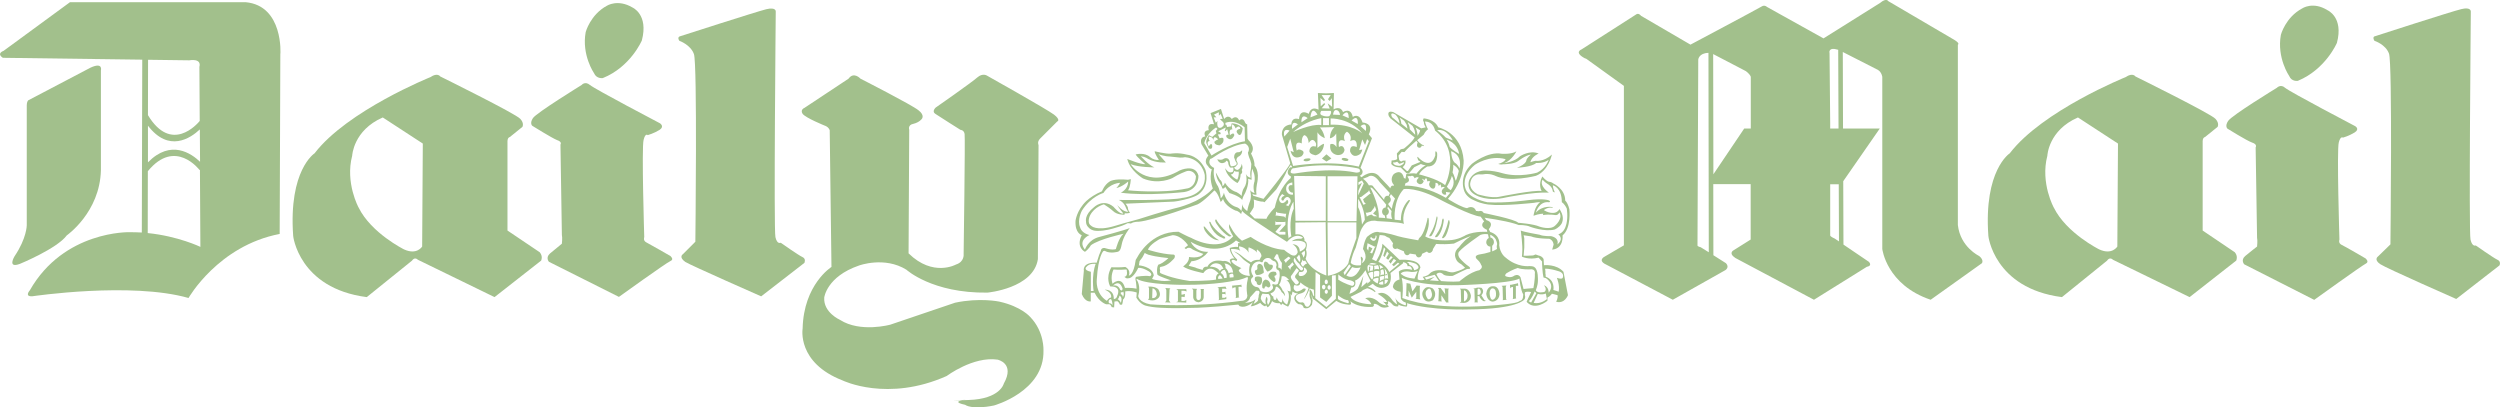
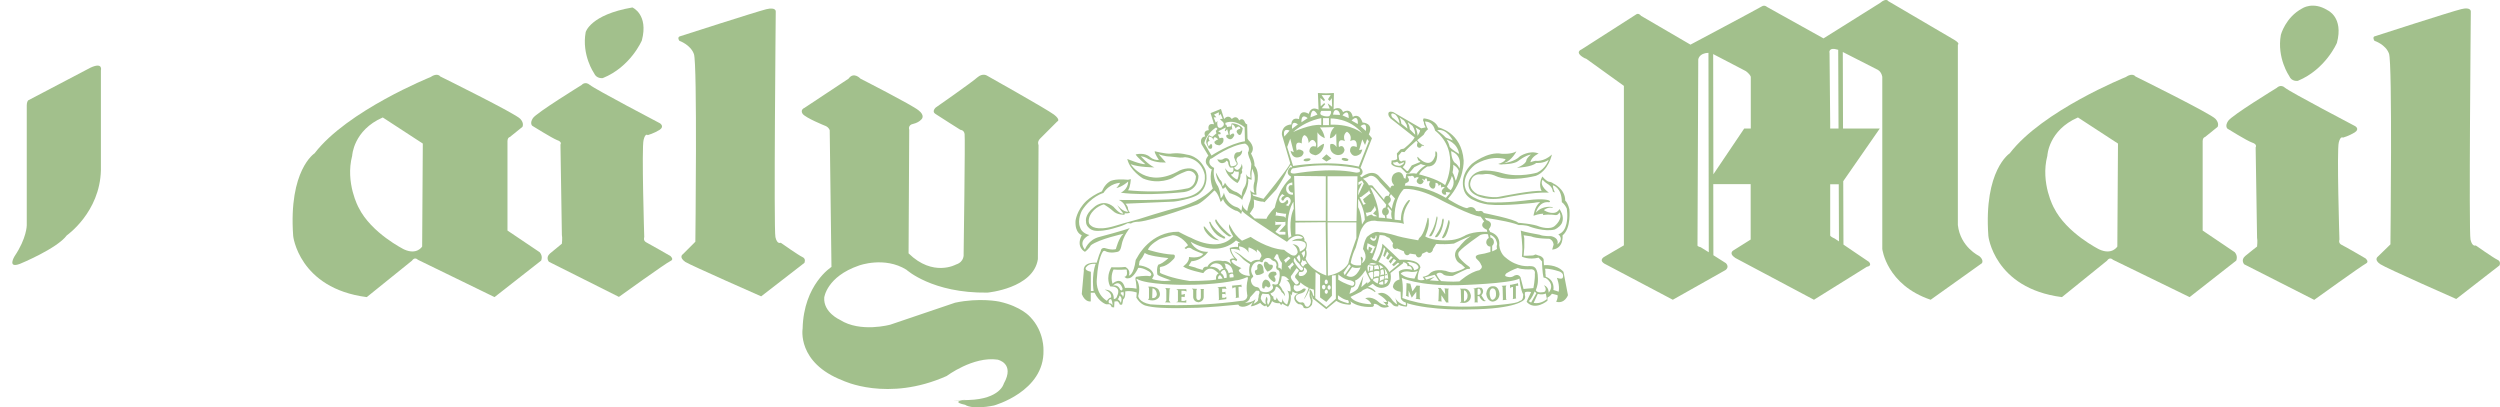
<svg xmlns="http://www.w3.org/2000/svg" version="1.1" id="Layer_1" x="0px" y="0px" viewBox="0 0 2279.4 371.5" style="enable-background:new 0 0 2279.4 371.5;" xml:space="preserve">
  <style type="text/css">
	.st0{fill:#A2C08C;}
	.st1{fill:#668654;}
</style>
  <g>
    <path class="st0" d="M1353.5,273.7l-2.9-4.5c0,0,3.5-3.2,0.3-6.7c0,0-3.2-0.9-5.7,0.3l-1.9,0.3l1,0.6l0.3,11.1l-0.3,0.9h3.2   l-0.3-0.9V270h1.6c0,0,0.6,2.5,3.5,4.4c0,0,1,0.6,2.5,0C1354.5,274.2,1354,273.8,1353.5,273.7z M1349.4,268.2   c-0.6,0.9-2.2,0.6-2.2,0.6l0,0v-5.1c1.3-1.3,2.2,0.3,2.2,0.3C1351,266.7,1349.4,268.2,1349.4,268.2z" />
    <path class="st0" d="M1361.1,261L1361.1,261c0,0-5.1-0.6-6,6.7c0,0,0.3,6.7,5.7,7.3c0,0,5.7,0,6.4-6.4   C1367.2,268.6,1367.2,260.6,1361.1,261z M1361.1,273.3c-1.6,0.3-2.2-1.9-2.2-1.9c-1.9-6,0.6-7.9,0.6-7.9c0.3-0.6,1.6-0.6,1.6-0.6   l0,0c3.2,0.3,2.9,5.1,2.9,5.1C1364.3,272.4,1361.1,273.3,1361.1,273.3z" />
    <polygon class="st0" points="1384.3,260.6 1384,258.1 1383.4,258.4 1377.6,259.7 1376.7,259.7 1377,262.9 1377.9,261.9    1379.5,261.6 1379.5,271.8 1379.2,272.7 1382.4,272.1 1382.1,271.1 1382.1,260.6  " />
    <polygon class="st0" points="1372.9,261.6 1373.5,260.3 1369.1,260.6 1370,261.6 1370.3,273 1370,273.7 1373.8,273.3 1373.2,272.7     " />
    <path class="st0" d="M877.4,365c1.8-0.4,3.6-0.5,3.6-0.5S858.3,365.8,877.4,365z" />
    <path class="st0" d="M961,104.5c-6.3-4.8-61.2-35.6-61.2-35.6s-3.8-2.5-8.6,1.6c-4.8,4.4-38.1,27.6-38.1,27.6s-3.8,3.5-0.3,5.7   c3.2,2.2,22.9,14.6,22.9,14.6s3.2,0,3.8,3.8c0.6,3.5-0.9,109.5-0.9,109.5s0.9,7-7,9.5c0,0-20.9,11.7-43.2-10.2l0.6-112.7   c0,0-1.6-4.4,3.8-5.4c5.4-1.3,7.6-4.4,7.6-4.4s3.2-3.2-2.9-7.9c-5.7-4.8-53-28.9-53-28.9l0,0c0,0-6-6.7-10.8,0l-40.3,26.7   c0,0-4.1,1.6-1.6,5.4c2.9,3.8,20.3,10.8,20.3,10.8s3.2,0.9,4.4,4.1l1.6,124.7c0,0-25.4,15.9-26.3,56.2c0,0-5.4,31.1,36.5,47.3   c0,0,40.9,20,94.9-4.1c0,0,24.1-18.1,46.3-14.9c0,0,16.2,3.2,5.7,21.9c0,0-3.2,14-32.1,14.9c-2.3,0.1-4.2,0.2-5.8,0.2   c-3.5,0.7-7,2.1,2.7,4.2c0,0,5.7,4.8,26.3,0.6c0,0,46-12.7,45.1-50.2c0,0,0.9-17.1-12.1-30.5c0,0-7.9-9.5-28.2-14   c0,0-17.8-3.8-40.3,1c0,0-35.9,12.1-59,20c0,0-27.3,7.6-46-4.4c0,0-15.2-6.7-14.3-20.3c0,0,2.2-19.1,31.7-29.2   c0,0,23.2-8.6,43.2,3.8c0,0,23.5,21.6,73.9,20.9c0,0,41.9-3.8,46-30.5l0.6-104.1c0,0-1.6-2.9,1.6-6l15.6-15.6   C964.1,110.9,967.3,109.3,961,104.5z" />
-     <path class="st0" d="M224,2H63.8L3.2,46.4c0,0-6.7,2.2-0.6,6.3l0,0l127.1,1.7L129.3,212c-3.7-0.2-7.4-0.3-11.3-0.3   c0,0-59.7-1.6-90.8,53c0,0-5.4,6,2.5,5.4c0,0,89.8-13.3,142.2,1.6c0,0,27-47.6,83.1-58.4l0.6-163.7C255.8,49.6,258.6,5.2,224,2z    M135,54.5l37.6,0.5c0,0,11.4-2.2,9.2,6l0.3,49.3c-2.2,2.7-25.9,30-47.2-5.3L135,54.5z M134.9,114.6c19,24.8,38.8,11.4,47.3,3.4   l0.2,29.5c-7.8-7.5-26.6-20.8-47.5,0.5V114.6z M134.7,212.5l0.1-56.4c24.9-30.5,47.1-1.2,47.1-1.1l0.4-0.3l0.4,70.4   C182.8,225.1,162.4,215.3,134.7,212.5z" />
    <path class="st0" d="M60.9,214.6c0,0,30.2-21,31.1-59.4v-91c0,0,2.2-7.9-9.5-2.5l0,0L25.7,91.5c0,0-1.3,1.3-1.3,4.4v109.5   c0,0,0,11.8-11.1,28.2c0,0-7,11.4,4.8,7C18.1,240.6,52,226.7,60.9,214.6z" />
    <path class="st0" d="M731.5,234.3c-3.5-1.6-19.7-13-19.7-13s-3.2,1.9-4.8-5.1s0.3-205.6,0.3-205.6s0.6-4.4-8.6-2.2   c-8.9,2.2-78.7,24.7-78.7,24.7l0,0c0,0-2.9,0.6-0.6,4.1c0,0,10.2,3.5,13.3,12.1c3.2,8.6,1.3,171.1,1.3,171.1l-11.4,11.4   c0,0-4.1,2.5,2.2,7c5.1,3.2,69.2,31.4,69.2,31.4l39.4-30.5C733.4,239.7,735.3,235.9,731.5,234.3z" />
-     <path class="st0" d="M549.6,71.2C575,61,585.2,36.9,585.2,36.9c6.3-23.8-8.6-30.1-8.6-30.1c-13.3-7.9-23.2-1.6-23.2-1.6   C538.2,13.4,534,29.3,534,29.3c-3.8,20.9,7.6,37.4,7.6,37.4C543.9,72.1,549.6,71.2,549.6,71.2z" />
+     <path class="st0" d="M549.6,71.2C575,61,585.2,36.9,585.2,36.9c6.3-23.8-8.6-30.1-8.6-30.1C538.2,13.4,534,29.3,534,29.3c-3.8,20.9,7.6,37.4,7.6,37.4C543.9,72.1,549.6,71.2,549.6,71.2z" />
    <path class="st0" d="M611.2,233.4c0,0-18.7-10.8-21.9-12.4c-3.2-1.6-1.9-4.8-1.9-4.8s-2.5-81.6-0.6-88.6c1.6-6.7,3.8-4.4,3.8-4.4   s5.7-1.6,10.8-4.8c4.8-3.2,0.3-6,0.3-6s-59.3-31.1-63.8-34.9s-7.6,0-7.6,0l0,0c0,0-41.3,25.4-44.4,30.2c-3.2,4.8-0.6,7-0.6,7   s17.8,11.1,22.5,13c5.1,1.6,3.2,4.1,3.2,4.1l1.3,82.5c0.6,2.2,0,7.9,0,7.9s-7,5.7-10.8,8.9c-4.4,3.8-1,7.6-1,7.6l63.8,32   c0,0,43.2-31.1,47-32.7C615,236.5,611.2,233.4,611.2,233.4z" />
    <path class="st0" d="M327,189.3c0,0-0.1-0.1-0.2-0.3C326.9,189,327,189.1,327,189.3z" />
    <path class="st0" d="M462.7,210.2v-80.9c0,0-0.3-3.8,2.2-4.4l11.4-9.2c0,0,1.9-3.2-1.9-7.3c-3.5-4.4-73-38.7-73-38.7   s-2.5-3.8-8.9,0.6c0,0-75.8,30.5-105.7,69.5c0,0-23.8,15.2-19.5,75.2l0,0c-0.2-0.6,4.9,47.9,67.1,55.9l41.3-33.3   c0,0,2.2-3.8,5.4-0.7l69.8,34l42.5-33.3c0,0,1.9-3.8-1.3-7.6L462.7,210.2z M384.9,224.8c0,0-4.8,8-16.5,2.6   c0,0-29.9-14.8-41.4-38.1c0,0.1-12.4-22.6-5.9-47.3c0,0,1-23.2,27.9-34.9l36.5,23.8L384.9,224.8z" />
    <path class="st0" d="M2156.8,235.6c0,0-18.4-10.8-21.9-12.4c-3.2-1.6-1.9-4.8-1.9-4.8s-2.5-81.6-0.6-88.5c1.6-6.3,3.8-4.4,3.8-4.4   s5.7-1.6,10.8-4.8c4.8-3.2,0.3-5.7,0.3-5.7s-59.3-31.1-63.8-34.9c-4.1-3.8-7.6,0-7.6,0l0,0c0,0-41.2,25.1-44.4,30.2   c-3.2,4.8-0.6,7-0.6,7s17.8,11.1,22.5,12.7c5.1,1.6,3.2,4.4,3.2,4.4l1.3,82.5c0.6,2.2,0,7.9,0,7.9s-7,5.4-10.8,8.6   c-4.4,3.8-0.9,7.6-0.9,7.6l63.8,32.4c0,0,43.2-31.1,47-33C2160.6,238.7,2156.8,235.6,2156.8,235.6z" />
    <path class="st0" d="M1804.5,233.4c0,0-17.1-8-19.4-28.2V40.7c0,0,2.2-0.9-2.8-4.1L1721.6,1c0,0-1.6-3.2-7.3,1.6L1662.6,35   l-51.4-28.6c0,0-2.2-2.2-4.8-0.6c-4.1,2.5-65.1,34.9-65.1,34.9l-45.1-26.3c0,0-2.2-3.2-4.8-1l-49.5,31.7c0,0-7,2.5,2.8,7.9l0,0   l1.6,0.6l34.3,24.7v145.4L1463,234c0,0-5.7,2.8-0.3,6.3l62.5,33l47.9-27c0,0,4.1-2.5,0.6-6.3l-11.5-7.3l-0.1-64.8h34.1v50.5   l-15.6,9.8c0,0-5.1,2.5,1.6,7l71.7,38.1l48.3-30.1c0,0,5.1-0.6,1.9-4.4l-23.3-15.8l-0.2-57.8l33.3-48h-33.5l-0.2-69.8l31.2,15.9   c0,0,3.8,1.3,4.8,6.7v157c0,0,3.8,32.7,44.1,46.3L1807,240C1807,240,1809.2,237.2,1804.5,233.4z M1550.6,225.4c0,0-2.9-0.6-2.9-1.6   l0.7-169.5c0,0,0.5-5.9,9.3-6.1l0,0L1558,230L1550.6,225.4z M1596.3,117.2h-6l-28.1,41.7L1562,49.3l29.9,15.6c0,0,3.5,2.5,4.4,5.1   V117.2z M1676,45.4l0.3,71.8h-7.6v-5.1l-0.6-63.8C1668,48.3,1666.6,42.5,1676,45.4z M1672.8,217.5c0,0-3.8-1.6-4.1-2.8V168h7.8   l0.2,52.1L1672.8,217.5z" />
    <path class="st0" d="M1872.6,189.2c0,0-0.1-0.1-0.2-0.3C1872.5,189,1872.6,189.1,1872.6,189.2z" />
    <path class="st0" d="M2008.3,210.2v-80.9c0,0-0.3-3.8,2.2-4.4l11.4-9.2c0,0,1.9-3.2-1.9-7.3c-3.5-4.4-73-38.7-73-38.7   s-2.5-3.8-8.9,0.6c0,0-75.8,30.5-105.7,69.5c0,0-23.8,15.2-19.5,75.2l0,0c-0.2-0.6,4.9,47.9,67.1,55.9l41.2-33.3   c0,0,2.2-3.8,5.4-0.7l69.8,34l42.5-33.3c0,0,1.9-3.8-1.3-7.6L2008.3,210.2z M1930.5,224.8c0,0-4.8,8-16.5,2.6   c0,0-29.9-14.8-41.4-38.1c0.3,0.7-12.5-22.3-5.9-47.3c0,0,0.9-23.2,27.9-34.9l36.5,23.8L1930.5,224.8z" />
    <path class="st0" d="M2277,236.8c-3.5-1.6-19.7-13-19.7-13s-3.2,1.6-4.8-5.4s0.3-207.9,0.3-207.9s0.3-4.4-8.6-2.2   c-9.2,2.2-78.7,24.7-78.7,24.7s-2.9,0.3-0.6,4.2c0,0,10.2,3.2,13.3,11.7c3.2,8.6,1.3,173.9,1.3,173.9l-11.4,11.1c0,0-4.1,2.8,2.2,7   c5.1,3.5,69.2,31.7,69.2,31.7l39.3-30.5C2278.9,242.2,2280.8,238.4,2277,236.8z" />
    <path class="st0" d="M2087.2,69.3c2.2,5.4,7.9,4.4,7.9,4.4c25.4-10.5,35.6-34.6,35.6-34.6c6.3-23.5-8.6-29.8-8.6-29.8   C2108.8,1,2099,7.7,2099,7.7c-15.3,8.2-19.4,24.1-19.4,24.1C2075.8,52.8,2087.2,69.3,2087.2,69.3L2087.2,69.3z" />
    <path class="st0" d="M1116.1,263.2c0,0,1.3,0,2.2,0.3l-0.9-2.2l-7.6,0.6c0,0,1.3,0.3,1.3,1l0.3,10.2l-0.6,0.6l7.3-1v-2.2   c0,0-1,1-1.6,1h-2.2V268h1.9c0,0,0.6,0,1.3,0.6l-0.3-2.8c0,0-0.6,0.3-1,0.6h-1.9v-3.2H1116.1z" />
    <path class="st0" d="M1120.6,215.6c0,0,1.6,0,2.2-0.6c0,0-1.6-1-2.5-1.9c0,0-8.6-7.3-11.4-13c0,0-1.9-0.3-0.3,2.9   C1108.5,202.9,1113.3,211.5,1120.6,215.6z" />
    <path class="st0" d="M1047,261.3l0.6,1.6v9.2l-1,1c1.9,0.8,4,1,6,0.6c0,0,8.3-1.9,3.5-9.9C1056.1,263.8,1053.9,261,1047,261.3z    M1054.6,269.2c0,0-0.6,2.9-4.1,2.6l0.3-8.9c0,0,1.9,0,3.2,2.5C1053.9,265.4,1055.2,267.6,1054.6,269.2z" />
    <path class="st0" d="M1114.5,216.8c0,0,0.6,1,2.5,0.6c0,0,0.6-1.6-1.6-2.2c0,0-9.5-6.4-11.7-12.7l0,0c0,0-2.2-1.6-0.6,1.9   C1103.1,204.5,1106,214,1114.5,216.8z" />
    <path class="st0" d="M1111.7,219.1c0,0-4.1-1.9-7.3-5.7c0,0-1.6-1.3-6-6.7l0,0l-0.9-0.3c0,0-0.3,0.9,0.9,3.5   C1098.4,209.9,1103.4,219.1,1111.7,219.1z" />
-     <path class="st0" d="M1306.2,262.9c-4.8-2.5-7,0-7,0l0,0c-5.4,5.1,0,10.8,0,10.8c3.2,2.8,7.3,0,7.3,0   C1311.3,267,1306.2,262.9,1306.2,262.9z M1304.3,272.1c0,0-1.9,2.2-3.2-0.6c0,0-3.8-5.7,1.6-8.3c0,0,1.6-0.6,2.2,2.2   C1304.9,265.4,1306.9,269.5,1304.3,272.1z" />
    <polygon class="st0" points="1321.1,263.2 1317,262.9 1317.3,263.8 1317.7,268.3 1313.5,262.5 1311,262.5 1311.9,263.8 1311.6,273    1311.3,274.6 1314.5,274.9 1314.2,273.6 1314.2,269.2 1318.6,275.8 1320.8,275.8 1320.5,274.9 1320.5,264.1  " />
    <path class="st0" d="M1335.4,263.2h-4.4l0.9,1l0.3,10.8l-1.3,0.9l3.5,0.3c0,0,6.7,0.3,6.7-6.7   C1341.1,269.5,1340.2,263.2,1335.4,263.2z M1334.8,274.9v-10.2c0,0,2.2,0,3.2,3.8C1338,268.6,1338.9,273.3,1334.8,274.9z" />
    <path class="st0" d="M1117.4,147.7c0,0,0.9-2.9,2.5,0.6c0,0-0.3,1.9,1.6,4.4c0,0,1.4,0.3,3,0c0.1,1.1,0.3,3.1-0.4,3.8   c0,0-3.5,2.9-7-3.2c0,0,0.3,7.3,11.1,13.6c0,0,2.9-2.5,2.9-7.9c0,0,2.5-1.3,1-4.1c0,0,1.6-1.3,0-5.7c0,0,0,3.8-3.5,5.7   c0,0-2.4,0.3-3.4-2.3c1.1-0.3,2-1,2.5-2.1c0,0,1.9-0.3-0.3-4.1c0,0-0.6-1.9,1.6-3.5c2.4-1,3.8-3.5,3.5-6c0,0-1.6,2.2-3.8,1.9   c0,0-3.5-0.3-3.5,4.8c0,0,0.6,1.3,1.3,3.5c0,0,1.9,1.6,0.6,3.2c-1,1-3.4,1.4-4.8,1.3c0,0-1-1.6-1-3.8c0,0-0.6-5.1-5.4-3.2   c0,0-1.6,1.9-6,0.6l0,0C1109.8,145.1,1111.7,151.1,1117.4,147.7z M1125.3,155.9c0,0,1.3,0.9,4.1,0.6c0,0,0.6,3.2-1.3,7.3   c0,0-3.5-1.3-6-4.8C1122.2,159.1,1124.4,159.4,1125.3,155.9z" />
    <path class="st0" d="M1146.3,250.8c2.9,0,5.1-1.6,5.1-1.6c1.6-0.3,0.6-2.9,0.6-2.9c0-6-3.8-5.7-3.8-5.7c-1.9,0.3-1.9,2.2-1.9,2.2   c0.6,3.2-0.6,3.2-0.6,3.2c-2.9,0.6-0.9,3.8-0.9,3.8C1145.6,251.1,1146.3,250.8,1146.3,250.8z" />
    <path class="st0" d="M1094.9,264.1v6.3c0,0,0.3,2.9-1.9,3.2c0,0-1.9,0.3-2.2-2.2V265c0.1-0.6,0.3-1.1,0.6-1.6l-4.8-0.3l0,0   c0.5,0.3,0.9,0.8,1.3,1.3v6.4c0,0,0,4.4,4.8,4.8c0,0,4.4-0.3,4.8-4.5v-6.7c0,0,0-0.6,0.3-0.9h-3.5L1094.9,264.1z" />
    <path class="st0" d="M1156.4,251.4L1156.4,251.4c0.6,3.2,5.1,5.7,5.1,5.7c2.2,0,1.3-3.2,1.3-3.2c-1.3-1.6-0.6-2.5-0.6-2.5   c3.2-0.6,0.9-3.5,0.9-3.5C1157.1,246.4,1156.4,251.4,1156.4,251.4z" />
    <path class="st0" d="M1131.3,259.7l-7.3,0.7h-0.6v0.3l0,0l0,0l0.3,2.5c0.6-1.3,2.9-1.3,2.9-1.3l0.3,9.2l-0.6,0.7l3.8-0.7l-0.6-0.3   l-0.3-9.2c1.9-0.6,2.9,0.3,2.9,0.3l-0.3-2.5L1131.3,259.7z" />
    <path class="st0" d="M1159.9,244.8c0,0,2.2-3.5-1.3-3.5c0,0-1.6,0.3-2.5-1.6l0,0c0,0-3.8-3.5-3.8,1.6c0,0-0.3,2.2,3.2,6.3   C1155.5,247.6,1158,247.3,1159.9,244.8z" />
-     <path class="st0" d="M1150.4,253.3c0,0-1.9-1.9-5.1-1c0,0-1.9,0-1,3.8c0,0,1.6,0.3,1.6,2.2c0,0,0.3,1.9,2.9,1.6   C1148.8,260,1151.7,258.1,1150.4,253.3L1150.4,253.3z" />
    <path class="st0" d="M1079,265.1c0,0,1.6,0,2.9,0.7l-0.3-2.2h-9.2c0,0,1.3,0.6,1.6,1.3v9.8c0,0-0.6,0.6-1.3,0.6c0,0-0.3,0,0,0.3   h1.9l7,0.3v-2.5c0,0-0.9,1-2.2,1h-2.2v-3.8h1.3l1.6,0.3l0.3-2.9l-2.2,0.6h-1v-3.5L1079,265.1L1079,265.1z" />
    <path class="st0" d="M1192,147L1192,147c1.6-0.3,2.9-0.9,2.9-1.9c0-0.6-1.6-0.9-3.2-0.6c-1.9,0-3.2,0.9-3.2,1.6   C1188.5,146.7,1190.1,147.3,1192,147z" />
    <path class="st0" d="M1066.3,265.4c0,0-0.3-1.9,0.9-2.5l-4.8-0.3l0,0c0,0,1,1,1,2.2v9.2c0,0,0,0.6-1.3,1.6l5.1,0.3l-1.3-1.9   L1066.3,265.4z" />
    <path class="st0" d="M1155.8,261.9c0,0,1.3,1,2.5-1.3c0,0,0.3-5.1-4.4-5.7c0,0-4.1,0.9-2.9,7.6c0,0,2.2,1.9,2.2-0.9   C1153.3,261.6,1154.2,260.3,1155.8,261.9z" />
    <polygon class="st0" points="1294.5,261.6 1294.8,260.6 1291.6,260.3 1287.8,265.7 1285.9,258.7 1282.4,258.1 1282.4,259.7    1282.1,268.9 1281.8,269.5 1284.3,270.8 1284.3,264.8 1287.2,271.4 1291.3,266 1291.3,271.4 1290.7,272.4 1295.1,273 1294.5,271.7     " />
    <path class="st0" d="M1314.8,201c-0.3,6.7-6,14-6,14c-1.3,2.2,1.6,1,1.6,1c5.1-4.5,6-15.3,6-15.3   C1315.7,197.2,1314.8,201,1314.8,201L1314.8,201z" />
    <path class="st0" d="M1309.7,198.1L1309.7,198.1c-1.6,9.8-6.3,16.2-6.3,16.2c-1,2.5,1.9,0.6,1.9,0.6c4.1-5.7,5.4-16.2,5.4-16.2   C1310.3,195.9,1309.7,198.1,1309.7,198.1z" />
    <path class="st0" d="M1314.8,216.5c0.6,2.2,3.2-1.3,3.2-1.3c2.9-5.1,3.8-12.1,3.8-12.1c-0.6-5.4-1.6-0.6-1.6-0.6l0,0   C1318.9,209.2,1314.8,216.5,1314.8,216.5z" />
    <path class="st0" d="M1430.9,190.8c-1-4.1-2.5-6.7-3.5-7.6l-0.3-0.3c0-10.8-10.8-15.6-10.8-15.6c-1.9-1.6-4.1-1.6-4.1-1.6   c-2.5-0.6-6-4.8-6-4.8c-4.1,7.6-0.6,13.3-0.6,13.3c-6.4-1.3-38.1,5.1-38.1,5.1c-7.6,1.9-20.3-2.2-20.3-2.2   c-8-4.4-6.7-10.2-6.7-10.2c1.6-9.2,9.2-7.9,9.2-7.9h2.2c6.7-1.3,11.4,1.3,11.4,1.3c13.3,6.3,37.1,0,37.1,0   c11.4-4.4,14.6-19.4,14.6-19.4c-7.6,7-14.9,5.7-14.9,5.7c-1.6,0.3-3.2,0.7-4.8,1.3c1.3-5.4,7.6-7.9,7.6-7.9   c-8.2-3.5-17.1,2.5-17.1,2.5c-4.4,4.8-14.3,6.3-14.3,6.3c7.3-2.9,11.1-10.8,11.1-10.8c-4.8,2.9-13.3,2.2-13.3,2.2   c-13-2.5-27.3,9.2-27.3,9.2c-13,12.1-6.7,25.4-6.7,25.4c1.6,3.8,5.4,6.7,9.5,8.2c6,2.9,12.4,3.5,12.4,3.5   c13.7,1.6,41.6-1.6,41.6-1.6c2.5-0.6,5.4-0.6,5.4-0.6c-5.1,3.8-6,12.4-6,12.4c5.1-1.9,8.9-1.9,8.9-1.9l-0.3,1.3c6-1,11.1,0,11.1,0   c3.2,0.3,3.8-2.5,3.8-2.5c3.8,5.7-3.8,12.1-3.8,12.1c-4.4,4.4-14.3,0.9-14.3,0.9c-5.4-2.5-19.4-3.5-19.4-3.5   c-2.5-3.2-31.4-8.9-31.4-8.9c-1.6-2.9-4.4-1.6-4.4-1.6l-2.6-0.3c-2.5-6-8.2-2.5-8.2-2.5c-4.1-0.6-10.8-4.4-14.6-6.7   c-1.9-0.9-2.8-1.9-2.8-1.9c15.2-16.8,14.3-34.9,14.3-34.9c-1.9-26-23.2-30.2-23.2-30.2c-3.2-7.6-13.3-8.2-13.3-8.2l-0.6,1.6   l0.9,2.2c-0.3,1.6,1.6,4.4,1.6,4.4l-4.1,0.9l-25.7-14.9c-6.3-1.6-3.8,3.8-3.8,3.8l1.3,1.9l22.2,17.5c-2.2,4.4-9.8,10.2-9.8,10.2   l-2.9,0.6l-3.5,3.8l0.3,5.1c-1.6,1.3-5.1,1.3-5.1,1.3l-0.3,3.2c2.2,3.2,8.6,3.2,8.6,3.2l5.1,5.1c1.6,1,2.9-0.3,2.9-0.3l4.4-5.1   l6-2.9c1.6,0.9,4.5,1.3,4.5,1.3c-4.1,1.6-8.6,7.6-8.6,7.6c-3.5-1-9.2,0.3-9.2,0.3l-0.6,3.5l-0.2,0.8l-1.4-0.8   c-2.2-9.2-9.2-3.5-9.2-3.5c-2.3,2.5-2.6,6.3-0.6,9.1l0,0c0.3,0.3,0.5,0.6,0.8,0.9l-0.4,0.7c-0.2-0.1-0.5-0.2-0.7-0.2   c-1.3,0-2.2,1.3-2.2,2.5l-0.3-0.3l-2.6-2.9l-0.9-0.9l-5.7-6c-6.7-8.9-16.8,0-16.8,0l-1.6-1.3c5.4-3.2,0.6-7.3,0.6-7.3l10.5-27   l-2.9-3.5c5.1-10.5-5.7-10.8-5.7-10.8c-3.2-9.5-8.9-5.1-8.9-5.1c-1.9-9.2-8.9-4.4-8.9-4.4c-2.5-6.3-8.6-2.5-8.6-2.5l0.3-14.9   l-7,0.3l-7.6-0.3l0.6,15.2c-7.6-3.8-8.9,3.8-8.9,3.8c-8.9-5.1-8.9,4.8-8.9,4.8c-7.3-2.2-7,4.8-7,4.8c-9.8,0.9-8.6,9.5-8.6,9.5   l7.6,26c-1.9,4.8-24.4,32.4-24.4,32.4l-9.5-2.9l-0.6-1.6c2.2,1.3,3.8,0.6,3.8,0.6c-0.9-3.2,0.3-9.5,0.3-9.5   c2.9-12.4-2.2-16.8-2.2-16.8c0.3-5.1-3.2-11.1-3.2-11.1c4.8-6-2.2-12.1-2.2-12.1l-1-1.6l-0.3-13c-1.3,0-1.9-1.6-1.9-1.6   c-1.9-5.4-5.4-1.9-5.4-1.9c-2.5-5.7-6.7-1.3-6.7-1.3c-3.5-4.8-7,0-7,0l-2.9-9.2l-9.5,3.8l3.2,10.2c-7-1.6-4.8,5.4-4.8,5.4   c-6,0.3-3.2,5.7-3.2,5.7c-5.7,0.6-3.5,7-3.5,7l6.3,10.5c-5.1,5.7-0.3,9.5-0.3,9.5c1.6,2.9,3.5,2.9,3.5,2.9   c-2.9,8.6,0.9,17.5,0.9,17.5c-4.1,4.8-10.2,8.6-15.6,11.4c-7.9,3.8-14.9,5.7-14.9,5.7c-12.4,2.9-36.8,10.8-36.8,10.8   c-8.6,2.2-22.2,6.3-22.2,6.3c-17.1,5.1-21.6-0.3-21.6-0.3c-4.1-2.6-0.9-9.2-0.9-9.2c4.1-8.2,12.7-10.2,12.7-10.2c6,3.8,8.2,6,8.2,6   c3.8,3.8,10.5,3.5,10.5,3.5l0.3-1.3c2.9,0.3,4.8-0.6,4.8-0.6c-1.9-1.9-1.9-4.1-1.9-4.1c0-1.6-2.2-4.1-2.2-4.1l44.1-1.9   c1.6-0.3,2.9-0.3,4.1-0.6c15.2-2.9,18.7-6.3,18.7-6.3c10.5-8.3,6-21.9,6-21.9c-5.7-13.3-16.8-14-16.8-14   c-8.6-2.2-14.9-0.9-14.9-0.9c-4.8,0.3-14.6-2.2-14.6-2.2c-0.3,1.9,3.8,7.9,3.8,7.9c-2.9,0.3-5.7-0.7-7.9-2.5   c-5.1-4.8-13.3-2.5-13.3-2.5c1.3,2.5,8.9,8.9,8.9,8.9c-4.4,0.3-16.5-4.8-16.5-4.8c2.2,10.5,14.3,17.8,14.3,17.8   c14.3,6,26.7-0.3,26.7-0.3c6-3.8,12.1-6,12.1-6c3.5-1.6,7.6-0.1,9.1,3.4c0.2,0.3,0.3,0.7,0.4,1c-0.6,10.8-8.6,11.1-8.6,11.1   c-22.9,4.8-53.3,1.6-53.3,1.6c2.2-2.9,2.5-10.2,2.5-10.2l-2.5,0.6c-13.3-1.3-16.8,1.6-16.8,1.6c-4.8,2.9-7,8.9-7,8.9   c-6,2.5-10.8,5.7-14.3,8.9c-8.9,8.6-9.8,18.1-9.8,18.1c-0.6,11.4,5.7,13,5.7,13c-5.7,11.1,2.9,15.2,2.9,15.2c3.8-2.8,5.4-6,5.4-6   c7.6-5.7,29.8-10.5,29.8-10.5c-4.4,3.5-7,14-7,14c-3.8,1.3-10.2-1-10.2-1c-3.5-0.3-3.5,2.6-3.5,2.6l-1.6,3.8l-2.2,7   c-13.6-0.6-11.7,7.3-11.7,7.3l-1.9,21.3c3.2,7.9,8.2,6.7,8.2,6.7v-7.9h3.5c4.1,8.6,10.5,10.5,10.5,10.5h1.9   c2.2-0.6,3.2,2.6,3.2,2.6l2.2,0.3l0.3-5.4l2.5-0.3c1.6,0.6,2.5,3.2,2.5,3.2h1.9c0.6-1.3,1-4.8,1-4.8c2.5-1.6,1.9-7.3,1.9-7.3   c5.1-1,10.5,1,10.5,1l-0.3,4.7c3.8,6.4,8.6,7.3,8.6,7.3c3.2,0.9,7.9,1.6,13.6,1.9c9.8,0.6,22.2,0.3,33.6,0   c12.4-0.6,24.8-1.6,37.1-2.9c1.3,1.9,1.9,1.6,1.9,1.6c5.4,1.9,11.4-3.8,11.4-3.8l-1.9,3.8c4.1-0.3,8.6-3.2,8.6-3.2   c1.1,1.5,2.7,2.6,4.4,3.2l1-1l1.3,1.9c2.5-1.3,4.1-5.7,4.1-5.7c2.9,2.5,7,1.9,7,1.9l1.3,1.9l0.9-1.6c1.9,1.3,5.4,2.9,5.4,2.9   c3.8-4.8,2.2-11.7,2.2-11.7l1,1.6l0.9-3.8c1.9,1.9,5.1,1.9,5.1,1.9c-6,2.5-2.6,7-2.6,7c0.7,1.3,1.9,2.2,3.2,2.8   c2.1-0.3,4,1.1,4.4,3.2c4.8,2.2,7.6-2.9,7.6-2.9l0.6-3.8c-1-2.2-1-5.7-1-5.7l1,4.1l1.6,1l10.8,8.6l9.2-7.6   c5.1,3.5,12.1,3.5,12.1,3.5c2.5,0,0.6-3.2,0.6-3.2c8.3,6.7,20.6,5.1,20.6,5.1c1.9-1.6,0.6-2.5,0.6-2.5c2.2-1,6,2.2,6,2.2   c3.2,2.2,7.9,0.3,7.9,0.3c-0.3-1.6-1.9-1.9-1.9-1.9c2.2,0,1-3.2,1-3.2c2.2,0.3,4.1,2.8,4.1,2.8c1.9,2.6,5.4,1.9,5.4,1.9l0.3-1.6   c2.2,1.6,7.3,1.9,7.3,1.9c1.3-1.3,0.3-3.2,0.3-3.2c22.9,7,56.8,5.7,56.8,5.7c44.1-0.3,50.2-8.9,50.2-8.9c1.6-1.9,0.6-4.1,0.6-4.1   v-2.5c2.2-1.3,5.7-0.3,5.7-0.3l-3.2,6.7l-0.9,2.2c7.6,8.6,19-1,19-1v-2.9c2.2-0.9,4.1-3.5,4.1-3.5l5.1,1.3c0.6,2.9-1.3,6-1.3,6   c7.9,2.2,10.8-6,10.8-6l-4.1-21.3c-6.4-7.3-17.8-6-17.8-6l-0.3-5.4c-0.6-1.9-2.8-3.2-4.8-3.5l-2.5-0.9l-2.3,0.9   c-3.5,0.3-8.6,0.3-8.6,0.3v-0.3l0.6-7.3v-8.2l-0.6-2.9l6.7,1c5.1,2.2,16.8,2.2,16.8,2.2c3.8,1.6,3.8,5.4,3.8,5.4l-1.3,4.5   c10.8-1,9.5-13,9.5-13C1432.8,208,1430.9,190.8,1430.9,190.8z M1350,197.5l3.2,4.4c0,0-5.4,4.1,2.5,7.6l0.3,1.9   c0,0-10.8-0.9-19.4,2.9c0,0-7.3,4.8-16.5,4.8c0,0-13,0.9-20.6-3.5c0,0,3.8-8.6,3.2-13.3c0,0,0.3-1-0.3-3.5c0,0-1-0.9-1,1.3   c0,0-2.8,13.6-7,16.5c-0.7,0.7-1.1,1.6-1.3,2.5c0,0-14.6-2.5-18.7-3.8c0,0-10.5-3.5-16.8-3.5c0,0-3.8-2.2-11.1,4.1   c0,0-2.2,2.2-3.8,11.1c0,0,6,8.6-1,13c0,0,1-3.2,1-3.8c0,0-0.3-1.9-1.9-2.2c0,0-0.3,1.3,0.3,3.5c0,0,0.3,3.8-0.6,4.4   c0,0-6.7,0.9-8.9-2.2l0,0c0,0,0.3-5.1,4.5-13.9l4.1-14.3c0,0,1.6-5.1,5.4-8.3c3-1.9,6.7-2.5,10.1-1.6c0,0,20.9,0.9,24.4,2.5   c0,0-3.2-8.3,4.8-20c0,0,1.6-2.5-0.6-1.6c0,0-7.3,6.4-7,18.4l-5.7-0.6c0,0-1.6-17.5,8.3-27.9c0,0,12-2.2,34.9,10.5   C1314.8,182.9,1341.5,196.9,1350,197.5z M1358.6,224.8h0.3v4.9c-3.4,1.1-6.9,1.9-10.5,2.4c-5.4,1.3-1.6,4.4-1.6,4.4   c2.9,2.5,3.5,4.8,3.5,4.8c2.5,2.9-1.6,5.1-1.6,5.1c-8.6,1.6-18.1,10.2-18.1,10.2c-6.7,0.6-16.5-0.3-16.5-0.3   c-2.6-1.9-4.5-6.4-4.5-6.4c3.5-3.2,6.7,0.6,6.7,0.6c2.9,1.6,8.3,1,8.3,1c4.8-2.5,11.8-5.7,11.8-5.7c1.3-0.9,3.2-0.6,3.2-0.6   c1.9-0.6-0.3-2.2-0.3-2.2c-3.2-2.2-6.1-4.9-8.6-7.9c-2.5-4.1,0-6,0-6c3.8-4.5,19-14.9,19-14.9l0,0c2.2-0.8,4.6-1,7-0.6l0.7,3.4   c-1.4,0.7-2.3,2.3-2.3,3.9C1355.1,222.9,1356.7,224.8,1358.6,224.8z M1364.9,223.2c-0.6,1.3,0,3.8,0,3.8c-1.4,0.9-2.9,1.6-4.4,2.2   v-5.1c1-0.8,1.6-2.1,1.6-3.4c0-2.1-1.4-4-3.2-4.1l-0.2-2.6c2.1,0.8,3.8,2.3,5,4.1C1365.6,222.2,1364.9,223.2,1364.9,223.2z    M1300.5,254.9l-1.6-1.9l9.2-2.5l3.8,5.7l-8.3-0.6l4.5-3.2L1300.5,254.9z M1298.9,255c-4.1,1.3-6.3-0.3-6.3-0.3   c-0.3-5.4,2.5-10.8,2.5-10.8c-1.3-8.6-19.1-7-19.1-7l-4.4-4.2l-1-1l-10.2-9.5c0,2.9-1.3,7-2.8,10.5c-1.3,2.8-2.9,5.4-2.9,5.4   l-3.8-1.9c0.7-1.1,1.3-2.2,1.6-3.5c3.2-7.6,5.4-18.4,5.4-18.4c1.9,0,3.5,0.3,4.8,0.6c1,0.6,1.6,1,1.6,1c0.7,0.4,1.5,0.7,2.4,1   l3.5,5c-0.3,0.6-0.5,1.2-0.5,1.9c0,1.9,0.9,3.2,2.5,3.2l0,0c0.6,0,1.1-0.2,1.6-0.5l6.3,2.7c0,1.9,1.3,3.5,2.9,3.5   c1,0,1.9-0.6,2.4-1.5l5.4,0.8c0.4,1.6,1.4,2.7,2.7,2.7c1.5,0,2.9-1.3,3.1-3.3l4.5-2.1c0.5,0.8,1.3,1.3,2.2,1.3   c1.6,0,3.2-1.6,3.2-3.5l2.9-4.7c5.4,0.4,10.8,0.3,16.2-0.3c8.6-4.5,15.6-7,15.6-7c-2.6,1.9-5.1,3.5-6.7,5.4   c-1.6,1.6-3.1,3.3-4.4,5.1c-2.3,1.7-3.6,4.4-3.5,7.3c0.2,1.8,0.9,3.5,1.9,5.1c1.6,1.9,3.8,2.9,3.8,2.9l3.5,3.2   c-2.9,2.2-9.2,3.8-9.2,3.8c-3.5,1.3-8.2-0.9-8.2-0.9c-11.1-2.5-14.9,2.5-14.9,2.5c-2.2,2.5-6.4,2.9-6.4,2.9L1298.9,255z    M1289.7,254c0,0-8.2-0.3-11.7-3.8c0,0-2.2-0.3,0.6-1.9c0,0,1.9-1.3,6.7-0.6c0,0,2.8,1,7.3-0.6L1289.7,254L1289.7,254z    M1282.7,239.1c0,0,1-1.3,8,1.3c0,0,6.7,4.1-1.3,6c0,0-0.9-4.4-4.4-4.8C1285,241.6,1285.3,240,1282.7,239.1z M1262.4,254.2   c0.2-1,0.2-2.1,0.1-3.1l2.2-0.3l-0.3-1l-1.6,0.6c0.5-1.9-0.3-4.9-0.5-5.7c1.9,2.1,3.3,5.1,3.4,9.4l0,0   C1265.1,253.9,1264,253.6,1262.4,254.2z M1265.5,255.4c-0.3,1.7-1.4,3.1-3.1,3.7l0.1-4C1263.5,254.9,1264.5,255,1265.5,255.4z    M1256.7,238.8c3.5-5.1,5.1-13.3,5.1-13.3l1.3,1.6l-1.9,6l1.3,1.3l2.2-5.1l1.6,1.9l-2.5,4.1l1.9,1.6l2.5-3.5l1.6,1.3l-3.5,3.5   l1.6,2.2l2.9-4.4l2.2,1.6l-3.8,3.8l1.6,1.3l3.8-3.2l1.3,0.9l-9.2,7.6C1263.4,241,1256.7,238.8,1256.7,238.8z M1253.2,224.8h1   l-1,1.3l-2.2,5.1l-2.2-1.3l0.9-0.3l1.6-3.2l-3.2-1.6l-0.6,3.8l-1.3-2.2l0.6-4.1v-0.6L1253.2,224.8z M1250.4,216.2   c0,0,0.6,1.3,1.9,1.3c0,0,1.9,1,1.9-2.8l0.9,0.3c0,0,0.3,1.3-0.6,3.2c0,0-1.9,3.5-5.1-0.6C1249.4,217.5,1248.8,216.5,1250.4,216.2z    M1252.8,242.4l3.6-0.7c0.7,1.2,1,2.6,0.9,3.9c-0.6-0.2-2.1-0.7-4.5,0.2C1253.3,244.7,1253.1,243.6,1252.8,242.4z M1252.7,241.3   l-4.7-0.3c0.8-0.7,1.9-1.2,3-1.2c1.5,0.1,3.1,0.4,4.5,0.9L1252.7,241.3z M1247.4,241.7l4.6,0.6c0.1,1.5-0.1,3.1-0.5,4.5   c-0.9-0.1-1.8,0-2.7,0.3c0.3-1.1,0.8-3.1,0.3-4.2l-0.9,0.7c0,0,0.6,1.1-0.5,4c-0.1,0.1-0.3,0.1-0.4,0.2c-0.2-0.7-0.3-1.5-0.4-2.3   C1246.9,245.4,1246.4,243.3,1247.4,241.7z M1252,247.9c0.2,1.6,0.5,5.9-1,7c-1.4-1.4-2.6-3.3-3.4-5.7   C1248.9,248.2,1250.5,247.7,1252,247.9z M1252.3,254.2c0.8-0.2,2.7-0.9,4.5-0.9c0.2,1.8-0.1,3.5-0.7,5.2c-1.3-0.6-2.8-1.5-4.3-2.9   C1251.9,255.3,1252.1,254.8,1252.3,254.2z M1252.6,252.9c0.3-1.3,0.4-3.1,0.1-5.3c1.5-0.7,3.2-0.8,4.8-0.3c0.3,1.6,0.2,3.2-0.3,4.7   C1255.6,251.8,1254,252.1,1252.6,252.9z M1257.4,241.3c1.5,0.6,2.8,1.5,4,2.6c-1.1,0.2-2.2,0.6-3.1,1.3   C1258.4,243.1,1257.7,241.6,1257.4,241.3z M1257.1,258.9l0.4-1.1c0.9-0.5,2.6-1.4,3.6-1.3l0.2,2.9c-0.8,0.1-1.7,0.2-2.8,0   C1258.6,259.4,1258,259.2,1257.1,258.9L1257.1,258.9z M1261.4,254.9c-0.4,0-1.9,0.1-3.5,1.8c0.4-1.4,0.4-2.9,0.1-4.4l0,0   c1.2-0.4,2.5-0.7,3.9-0.7C1261.9,252.2,1261.9,254.3,1261.4,254.9z M1261.8,250.5c-0.6-0.2-1.7-0.2-3.4,0.6   c0.5-1.4,0.6-2.9,0.2-4.4c0.7-0.7,1.6-1.1,2.6-1.1C1261.8,247.2,1262.1,248.9,1261.8,250.5z M1220.2,250.2c0,0,5.1,4.8,11.1,5.4   c1.2,0.3,2.2,0.8,3.2,1.6c0,0,1.3,2.5-1.6,3.5c0,0-7-1.9-12.7-5.7V250.2z M1225,248.6l5.1-7.6l0,0l1.6,1.6l-5.7,8.3L1225,248.6z    M1227.5,251.1l5.4-7.6c0,0,2.9,1.6,7.6,0.3C1240.5,243.8,1235.8,256.5,1227.5,251.1z M1210.4,201.6v-40.9h27.3l-0.9,40.9H1210.4z    M1262.6,196.5l0.4,2.4l-1.2-0.2l-4.7-0.3c0.3-5.1-1-10.5-2.6-15.2c-2.2-6.7-5.1-12-5.1-12c1-0.9,2.5,1,4.8,3.5   c0.9,1.3,2.2,2.5,3.2,4.1c1.3,1.6,2.9,3.2,4.1,4.8c0.8,1,1.6,2,2.4,3l-0.6,2.7c-0.1,0-0.2,0-0.3,0c-1.6,0-2.9,1.6-2.9,3.8   C1260.2,194.7,1261.2,196.2,1262.6,196.5z M1255.8,197.2h-3.2l-2.2-1.6l-2.6,0.9l-1.6,1l-1-3.8l1,0.3l3.8-0.9l2.9-3.8l0.6-1.6   l1.3,3.8l-2.9,3.2L1255.8,197.2z M1249.7,176.9h-0.9l-6,4.8l0.9,2.5l1.6,1.6l-2.2,0.9l-3.5-7h1.3l6.7-5.1l0.6-1.3L1249.7,176.9z    M1244.4,200.4l-2.6,4.4c0,0-0.6-10.8-3.5-15.9v-7.6l0,0C1238.3,181.3,1244,189.2,1244.4,200.4z M1265,190.1l0.4-1.7l3.4,4   c-1,4.8,0.6,7.3,0.6,7.3l-5.1-0.7l-0.2-2.7c1.3-0.6,2.2-1.8,2.2-3.3C1266.3,191.9,1265.8,190.9,1265,190.1z M1322.7,173.4l-1.9-1.3   l-1.6-1.9c0,0,3.8-6.3,4.5-9.8C1323.7,160.4,1328.1,166.4,1322.7,173.4z M1327.2,164.8c0,0-1.3-5.1-2.8-7.6c0,0,0.9-4.4,0.6-7   c0,0,4.1,2.2,5.1,5.7C1330,155.9,1328.4,163.5,1327.2,164.8z M1330.7,153.7c-1.6-4.1-4.4-5.4-4.4-5.4c-3.2-3.2-3.2-10.5-3.2-10.5   C1334.2,141.9,1330.7,153.7,1330.7,153.7z M1330.4,140.4c0,0-6.4-3.8-8.6-6.4c0,0-0.9-4.1-2.8-6.7   C1318.9,127.3,1328.8,129.9,1330.4,140.4z M1324.6,128l-6.3-2.5c-2.6-2.9-8-6.7-8-6.7C1318.9,116.6,1324.6,128,1324.6,128z    M1294.8,118.8c-0.3,2.5-2.5,5.1-2.5,5.1c0.6-2.5-1.6-7.6-1.6-7.6L1294.8,118.8z M1270.7,108c0,0-2.2-0.9-2.2-3.8   c0,0,0.3-1.9,3.8,0.3c0,0,3.2,2.5,3.8,8.2L1270.7,108z M1277.7,112.8c0,0-0.3-3.2-1.6-5.7l4.1,2.9c0,0,1,1.3,2.2,3.5   c0,0,0.3,0.3,0.9,3.8L1277.7,112.8z M1285.3,117.8c0,0,0.3-2.5-1.6-5.7l0,0v-0.6l4.1,3.2c0,0,2.5,3.2,2.5,8.2L1285.3,117.8z    M1275.8,151.2c0,0-5.7,0-5.7-3.2c0,0,1.6,0.6,3.8-0.6l0,0l1.9,1.9c0,0,2.2-0.3,4.1-1.6v1.3C1279.9,148.9,1278,151.2,1275.8,151.2z    M1301.4,151.8c10.5,0.3,8.9-12.4,8.9-12.4c-2.2-4.4-1.6,2.2-1.6,2.2c-4.5,14.6-15.9,1.6-15.9,1.6c-1.3-1,0,2.2,0,2.2   c0.6,1.6,1.3,1.3,1.3,1.3l1,0.9l-7.9,3.2c-1.3,1.9-3.5,5.1-3.5,5.1h-1l0,0l-3.8-3.5c0,0,3.2-2.5,2.5-5.7c0,0,2.2-0.3-2.2-0.3   l-1.6,0.9c0,0-1.6-0.6-1.9-1.6l-0.6-3.8l2.9-3.5l2.5,0.3c1.9-2.5,6.7-6.8,10.8-10.3l1.3,1.5c-1.6,3.5,0.3,4.4,0.3,4.4   c2.5,1.6,3.5-1.6,3.5-1.6c2.5,1.3,1.6-0.3,1.6-0.3c-2.6-0.6-5.4-3.9-5.9-4.6c3.3-2.8,5.9-4.9,5.9-4.9c1.6-3.5,4.1-5.1,4.1-5.1   c-1.6-1.9-2.9-7-2.9-7c7.9,0,9.2,8.2,9.2,8.2c24.4,19.4,9.2,49.8,9.2,49.8c-7.3-6-23.8-9.8-23.8-9.8   C1296.1,154.7,1301.4,151.8,1301.4,151.8z M1281.5,167c6-1.6,1.6-6,1.6-6c2.2-0.9,2.9-0.3,2.9-0.3c2.8-1.6,3.8,1.9,3.8,1.9   c2.2-1.9,3.8-0.6,3.8-0.6c-4.8,4.4,1,6,1,6c2.9,0,3.5-2.9,3.5-2.9c-1.3-1.3-1.6-2.2-1.6-2.2c0.9,0.4,1.8,0.9,2.5,1.6   c-0.3-1.9,1.6-1.9,1.6-1.9c0.9,1.6,0.6,2.9,0.6,2.9c1-0.9,2.9,0,2.9,0c-2.9,3.2,0.9,6,0.9,6c4.5,2.5,3.8-4.8,3.8-4.8   c3.2,0,2.8,2.9,2.8,2.9l1.9-1.6c0.6,1.9,0.6,3.2,0.6,3.2c1.3-1.6,3.2-0.3,3.2-0.3c-5.1,3.2-1.6,6-1.6,6c1.6,1.3,2.9,0.3,2.9,0.3   l-0.3-2.2l4.1,0.6l-4.1,4.8c-21.6-12.4-37.5-11.1-37.5-11.1l0,0L1281.5,167z M1268.2,177l3.7,4c0,0-2.5,5.1-2.8,9.5l-3.3-4l0.3-1.3   c1.1-0.5,2-1.8,2-3.2c0-1-0.5-2-1.2-2.6L1268.2,177z M1247.2,161.3c0,0,4.5-4.4,10.8,4.8l9.2,9.9l0,0l-1.2,2.7   c-0.3-0.2-0.7-0.2-1.1-0.2c-1.6,0-2.9,1.6-2.9,3.5v0.2l-9.8-11.9c0,0-0.3-1.9-4.1-1.3c0,0-1.9-3.8-5.4-6L1247.2,161.3z    M1241.8,164.5l1.6,2.9l-5.1,10.8l0.3-4.4l3.2-7.3l-3.2,2.2v-2.5L1241.8,164.5z M1239.6,156.9c-2.9,0.9-4.1,0.3-4.1,0.3   c-23.5-4.8-54.9,1-54.9,1c-4.8,0.3-3.8-1.9-3.8-1.9c1-3.5,2.9-2.9,2.9-2.9c30.5-6,57.8,0,57.8,0   C1241.2,154,1239.6,156.9,1239.6,156.9z M1209.4,264.1c0.6,0,1.3,0.9,1.3,1.9s-0.7,1.9-1.3,1.9c-0.9,0-1.6-0.9-1.6-1.9   C1207.9,265.1,1208.5,264.1,1209.4,264.1z M1206.9,263.8c-0.9,0-1.6-0.9-1.6-2.2c0-1,0.6-1.9,1.6-1.9s1.6,1,1.6,1.9   C1208.5,262.9,1207.9,263.8,1206.9,263.8z M1210.4,262.2c0-1.3,0.6-2.2,1.6-2.2c0.6,0,1.3,1,1.3,2.2c0,0.9-0.6,1.9-1.3,1.9   C1211,264.1,1210.4,263.2,1210.4,262.2z M1209.1,259c-0.6,0-1.3-0.6-1.3-1.9c0-1.3,0.6-2.2,1.3-2.2c0.9,0,1.6,0.9,1.6,2.2   C1210.7,258.4,1210,259,1209.1,259z M1208.8,160.7v40.6h-27.6l-1.3-40.9L1208.8,160.7z M1177.4,215.6c-1.1,0.2-2,0.9-2.5,1.9   c-3.5-22.8,4.4-33.6,4.4-33.6l0,0l0,0l0,0l0.3,6.4C1174.5,201,1177.4,215.6,1177.4,215.6z M1172,211.4v2.5h-5.4l-3.8-2.5l5.7-6.7   l-4.8,0.3l-0.9,0.3v-3.5l0,0l0.9,0.6h7.3l1-0.3v2.9l-5.7,6.3L1172,211.4L1172,211.4z M1172,198.8l-1-1.3l-7.3-1l-0.6,0.6l0.3-3.2   V193l1.3,0.9l6.7,1h1.3L1172,198.8z M1172.3,187l1.3-0.9c1.3-1,0.9-2.5,0.9-2.5c-0.6-2.9-2.2,0-2.2,0c-3.8,3.8-5.7-0.3-5.7-0.3   c-1.6-2.9,2.5-6.4,2.5-6.4l2.2,1.6l-1.6,0.6c-2.5,2.2-0.9,3.5-0.9,3.5c1.6,1,1.9-0.9,1.9-0.9c2.5-3.5,4.4-1.6,4.4-1.6   c3.2,2.2,1,5.7,1,5.7l-1,1.3l-0.3,0.9L1172.3,187z M1174.8,171.8c0.9,4.4,4.1,3.8,4.1,3.8v1.9c-4.5,0.6-6-3.5-6-3.5   c-1.6-7.3,5.4-7.6,5.4-7.6v2.5C1174.5,168,1174.8,171.8,1174.8,171.8z M1245.3,119.4l-4.8-4.4   C1240.5,115,1246.9,109.6,1245.3,119.4z M1238,113.1l-5.7-3.2C1238.9,103.2,1238,113.1,1238,113.1z M1229.7,107.7l-5.7-2.5   C1224,105.1,1229.7,97.8,1229.7,107.7z M1242.1,121.6c0,0-9.2-8.6-28.9-7.9V108C1213.3,108,1230.4,107.3,1242.1,121.6z    M1206.3,105.5c-4.4-0.9-1.6-4.4-1.6-4.4l0,0h8.6c1.3,1.9-1.3,4.8-1.3,4.8C1209.1,106.7,1206.3,105.5,1206.3,105.5z M1211.7,107.7   v6.4h-5.4v-6.4H1211.7z M1218.6,100.4c0,0,2.5,0,3.2,4.4l-6.4-0.3C1215.5,104.5,1215.8,99.7,1218.6,100.4z M1205,86.7h8.3l-2.5,3.8   l1.6,1.6l1.9-2.6l0.3,7.9l-4.1-3.2l1.9,4.8l-7.3-0.3l3.2-3.8l-0.9-0.9l-3.2,2.9l-0.3-7.6l3.2,2.9l1-1L1205,86.7z M1201.2,104.5   l-6.4,2.5C1196.1,95,1201.2,104.5,1201.2,104.5z M1192.3,107.7l-5.7,3.8C1186.3,102.3,1192.3,107.7,1192.3,107.7z M1204.7,107.7   v6.3c-9.5-1.3-25.7,6.4-25.7,6.4C1186.3,114,1195.1,109.6,1204.7,107.7z M1183.4,113.4l-5.4,4.1   C1177.4,108.3,1183.4,113.4,1183.4,113.4z M1175.8,119.1l-4.8,5.4C1169.1,115.6,1175.8,119.1,1175.8,119.1z M1173.6,134l2.8-7.6   l3.2,12.4l-2.9-1.3c2.2,9.8,10.2,4.8,10.2,4.8c3.5-3.8,0.3-5.1,0.3-5.1c-4.1-2.2-4.8,0.3-4.8,0.3c-2.8-10.8,4.5-6.7,4.5-6.7   c-0.3-7,2.5-7.6,2.5-7.6c3.8,1.3,3.8,7.3,3.8,7.3c4.1-6.7,6.7,0.3,6.7,0.3c0.3,1-0.3,2.9-0.3,2.9c-5.1-1.9-5.7,3.5-5.7,3.5   c-0.7,3.5,5.7,4.4,5.7,4.4c7.6-2.2,7.6-10.5,7.6-10.5c-2.2,0.3-6,3.8-6,3.8v-14.3c1.9,3.5,6.7,5.4,6.7,5.4c-1-6.3-4.5-9.8-4.5-9.8   l13.3-0.3c-4.5,4.1-4.1,10.2-4.1,10.2c3.8-0.6,5.7-4.4,5.7-4.4l0.3,12.4c-2.9-4.4-5.7-2.5-5.7-2.5c-1.3,9.5,7,9.8,7,9.8   c5.7,0,6-4.8,6-4.8c-1.3-5.7-5.1-2.5-5.1-2.5c-1.6-9.5,5.4-5.4,5.4-5.4c-2.5-6.3,1.9-8.6,1.9-8.6c5.4,3.2,2.9,8.6,2.9,8.6   c7.3-3.8,6,5.4,6,5.4c-7-3.2-6,4.1-6,4.1c3.2,7.6,9.5,1.9,9.5,1.9c1.3-1.9,1.6-3.8,1.6-3.8l-2.9,0.6l2.9-9.8l2.5,5.1l1.9-5.4   l1.6,1.9l-9.2,23.2c-27.9-6.3-59.9-0.6-59.9-0.6l0,0L1173.6,134z M1143.1,188.9c0,0,0.6-4.5,0-7c0,0,5.7,2.2,8.5,1.9l1.3,0.6   c0,0,8.3-9.2,10.8-11.7c0,0,8-12.1,9.2-16.2l2.8-4.4l0.6-1.3c0,0,1,0,1.6,0.6c0,0,0,2.2-1.3,1c-1.6,1.2-2.6,3.1-2.5,5.1   c0,0,0.3,2.5,2.8,3.2v1.6c0,0-10.5,7.9-14.6,27c0,0-6.3,6.4-7.6,10.2l-10.8-0.3l-4.4-4.5C1139.6,194.6,1142.2,190.8,1143.1,188.9z    M1106.6,107h2.5l-2.2-2.5l0,0l4.4-2.2v3.2l1.6-1.6l1.9,4.4l-2.5,0.3l1.6,1.6c3.5,2.5,1.3,4.8,1.3,4.8l-1.6,1.3   c-5.1,1.9-3.5-6-3.5-6l-1.6,1.6L1106.6,107z M1098,130.5c2.2-9.2,10.8-14.3,10.8-14.3l1.3,1.3l-1.6,1.9l0.6,2.2l-3.8,3.2l-3.2-1.6   c-1.4,2.4-2.7,4.8-2.2,7.3l2.2,4.8c4.4,1.9,2.9-3.5,2.9-3.5c-1.3-1.6-2.9,1.9-2.9,1.9c-2.9-5.4,1-5.1,1-5.1   c-1.6-1.5-0.9-4.1-0.9-4.1l0,0c3.8,0.3,4.1,3.2,4.1,3.2c0.3-5.4,4.4-0.6,4.4-0.6c-1.3,0.4-2.5,1.2-3.5,2.2c0,3.2,4.8,3.2,4.8,3.2   c4.1-2.2,3.5-4.8,3.5-4.8c0.6-3.5-3.5-1.6-3.5-1.6l-1.6-3.5l2.5-0.3V121l-2.2-1.3l7-3.5l-1,2.9l0.6,0.6l1.6-1.9l1.3,5.1   c-3.2-0.6-1.9,2.2-1.9,2.2c1.8,1.9,3.2,2.1,4.3,1.7c0.9-0.4,1.6-1.1,2-2c1.9-2.2-0.3-3.2-0.3-3.2c-2.5,0.9-2.9,1.9-2.9,1.9   c-1.3-6.7,2.2-5.4,2.2-5.4c-0.9-3.2,0-4.8,0-4.8c2.5,1.3,2.9,3.8,2.9,3.8c3.8-4.1,4.4,0.3,4.4,0.3c-5.1,1-2.9,3.8-2.9,3.8   c1.2,1.9,2.1,2.2,2.9,1.7c1.6-1.1,2.2-5.9,2.2-5.9c-2.9-4.1-10.2-4.9-10.2-4.4l-0.3,2.6l-3.8,0.6l-0.6-1.9l-0.9-0.3V112   c9.2-3.5,17.5,4.1,17.5,4.1l0.3,12.7c-13.6,1.9-30.5,13-30.5,13L1098,130.5z M1103.5,144.8c0,0,0.3,0.3,2.2-0.9   c0,0,16.2-11.7,29.5-13l0,0c0,0,5.7,2.5,2.6,8.3c0,0,0.3,2.9,2.2,7l0.9,3.3c-0.1,2.2-0.3,5.1-0.9,7.2c0,0-0.3,2.5,0.3,5.4   c-2-0.4-3.6-1.7-4.4-3.5c0,0,2.2,7-1.6,12.7c0,0-1.9,2.2-2.2,7.3c0,0-2.2-2.2-4.8-3.5c0,0-6-1.3-10.5-8.6c0,0-0.3,2.2-2.2,3.2   c0,0,0-4.4-2.2-5.7c0,0-0.9-1.3-3.8-6.7c0,0,0,3.8,2.2,7.6c0,0,2.9,3.8,3.8,7c0,0,1.3,0.6,2.5-1.6c1.1,2,2.4,3.9,3.8,5.7   c0,0,8.9,2.5,11.7,6.3c0,0,0.3-2.5,2.5-6c0,0,3.8-7.6,2.9-13.3c0,0,1.6,0.6,3.2,0.9c0,0-0.7-6.2,0.7-10.2l0.6,2.3   c0,0,2.2,3.8,1.3,9.5c0,0-1.9,4.8,0,10.5c0,0-2.9-0.6-4.1-2.9c0,0,2.2,6-0.6,12c0,0-1.3,3.5-1.9,7.3c0,0-3.8-2.2-4.8-6.3   c0,0,0.3,3.2-0.6,6.3c-1.1-1.9-2.9-3.3-5.1-3.8c0,0-8.2-2.2-10.8-13c0,0-0.6,3.5-2.9,5.1c0,0-0.6-8.9-3.5-12.4   c-2.6-4.6-3.5-10-2.5-15.2C1106.9,153,1100.3,150.5,1103.5,144.8z M999,240.6c-4.1,10.8-1.9,24.7-1.9,24.7h-2.5v-17.5   c-7.3-1.6-4.1-4.4-4.1-4.4C993.3,239.7,999,240.6,999,240.6L999,240.6z M1014.3,278.7c-0.6-2.5-3.2-2.2-3.2-2.2   c-1.3-3.8,1.9-3.8,1.9-3.8C1014.6,275.2,1014.3,278.7,1014.3,278.7z M1015.5,272.7c0.3-9.2-8.2-8.6-8.2-8.6   c7.3,2.9,5.7,7.3,5.7,7.3c-1.9-0.3-3.8,2.9-3.8,2.9c-10.8-6.7-9.2-19.4-9.2-19.4c1.3-21.9,6-26,6-26c1.6-0.6,2.2,0.3,2.2,0.3   c4.8,2.2,11.1,0.3,11.1,0.3c2.5-0.6,3.2-5.7,3.2-5.7c1.6-8.9,7.6-15.9,7.6-15.9c-4.1,1.9-27.3,8-27.3,8   c-10.8,2.5-13.6,11.7-13.6,11.7c-7-8.6,4.1-13.3,4.1-13.3c-4.7-1.2-7.6-3.8-8.5-7l0,0c-2.9-6.7,1.6-15.2,1.6-15.2   c8.2-13,19.7-16.2,19.7-16.2c6-9.2,15.2-9.2,15.2-9.2c-1.3,2.5-3.5,4.8-3.5,4.8c5.7-1.3,10.8-6,10.8-6c0,7.3-6.7,10.2-6.7,10.2   c24.4,3.2,57.8-0.6,57.8-0.6c13.7-2.2,13-14.9,13-14.9c-2.9-11.4-17.1-4.8-17.1-4.8c-30.2,17.5-44.7-5.7-44.7-5.7   c7.3,2.9,21.6,2.9,21.6,2.9c-5.4-2.2-12.4-10.2-12.4-10.2c4.4,0.6,6.7,2.5,6.7,2.5c7.6,4.1,16.2,3.2,16.2,3.2   c-2.5-2.9-6.7-7.6-6.7-7.6c5.1,2.2,10.2,2.2,10.2,2.2c3.2,0.3,5.7,0.6,5.7,0.6c5.4,0.9,8.2,0,8.2,0c16.2,1.6,18.1,16.5,18.1,16.5   c1.6,19-20.3,20.6-20.3,20.6c-8.9,2.6-58.1,1.9-58.1,1.9c5.1,2.2,6.4,7,6.4,7c0.9,2.2,2.2,3.8,2.2,3.8c-5.1,0.3-10.2-6.4-10.2-6.4   c1.6,3.2,5.7,7.9,5.7,7.9c-2.9,1.3-8.9-6-8.9-6c-9.5-7.9-17.8,0.3-17.8,0.3c-8.9,7-7.3,13-7.3,13c-0.1,2,0.7,4,2.2,5.4   c3.2,3.8,8.9,3.2,8.9,3.2c6,0,12.1-1.6,17.1-3.2c3.4-0.9,6.7-2.2,9.8-3.8c1,0,1.9,0.1,2.9,0.3c2.9-1.9,7-1.6,7-1.6   c14-1.3,53.9-15.9,53.9-15.9c5.4-2.5,15.2-12.7,15.2-12.7c3.5,2.2,5.7,10.5,5.7,10.5c1-0.7,1.8-1.7,2.2-2.9   c1.9,7,11.4,10.8,11.4,10.8c2.9,0.3,5.1,3.2,5.1,3.2l0.9-2.9c1.3,1.9,10.8,8.6,20.6,14.9c6.7,4.6,13.5,9,20.3,13.3   c8.6-9.5,14.6-3.8,14.6-3.8c-1.3,1.3-2.9,1-2.9,1c-4.4-0.3-7.3,2.2-7.3,2.2c10.5-1.6,12.4,1.9,12.4,1.9c2.2,5.1-5.1,7.6-5.1,7.6   c0-7-6.7-6.7-6.7-6.7c2.8,1.4,4.6,4.2,4.8,7.3c-2.2,6-7.6,1.3-7.6,1.3c-1.9-1-4.8-3.5-4.8-3.5c-15.5-1-30.5-11.8-30.5-11.8   l-7.9,3.5c-4.3-3.3-7.8-7.5-10.2-12.4c-0.9-1.6-1.6-2.8-1.6-2.8v2.8c1,4.5,3.8,8.3,3.8,8.3c-13.6,15.6-38.1,1.6-38.1,1.6   c-2.9-1-11.8-5.7-11.8-5.7c-25.4-0.3-37.1,22.5-37.1,22.5l-1.9,3.2c-1.9,14.3-6.3,14.3-6.3,14.3c2.2-5.4-3.2-7.9-3.2-7.9   c-3.8,0.6-12.7,0.3-12.7,0.3c-5.7,10.2-1,17.5-1,17.5c11.1-0.3,6.3,8.6,6.3,8.6C1018,272.7,1015.5,272.7,1015.5,272.7z    M1170.7,237.2l4.1-3.2l1.9,1.3l-3.2,2.9c0,0-0.6,0.3-1,1.6L1170.7,237.2z M1174.2,242.9c0,0,0.9-0.6,1.6-0.9l2.6-2.9l1.3,2.2   l-2.6,2.5c0,0-0.6,1-0.6,2.2L1174.2,242.9z M1179.6,238.1L1179.6,238.1c-0.3-2.6,0.9-2.9,0.9-2.9c1.3,3.2,3.8,5.1,3.8,5.1V240   c0.9,2.2,3.8,4.4,3.8,4.4c0.3,2.2-1.9,2.2-1.9,2.2C1182.1,243.2,1179.6,238.1,1179.6,238.1z M1184.4,238.4c0,0-0.1-0.1-0.1-0.2   l-2.1-3.3c1-0.9,2.2-2.8,2.2-2.8c1.9,2.8,0.9,6.7,0.9,6.7c-0.8-0.5-1-0.6-1.1-0.5L1184.4,238.4z M1188.8,243.8c0,0,2.9,1,2.9,3.8   c0,0-1.6,4.4-6,4.1c0,0-2.9,0-1-3.8C1184.7,247.9,1190.1,249.2,1188.8,243.8z M1188.2,243.2c-1.9-1-2.2-3.2-2.2-3.2   c1.6-1.9,1.3-3.5,1.3-3.5c1,1.6,1.6,1.6,1.6,1.6l1-0.6l1.9,2.8C1189.4,240.6,1188.2,243.2,1188.2,243.2z M1188.5,234.9   c-0.4-1.5-1-2.9-1.9-4.1l2.9-2.2C1190.7,231.8,1188.5,234.9,1188.5,234.9z M1161.5,235.6l2.2-3.8l1.6,0.3c0.6,4.4,3.5,7.6,3.5,7.6   l-0.3,6.4c-0.9-2.2-3.2-2.2-3.2-2.2C1166.9,238.1,1161.5,235.6,1161.5,235.6z M1129.5,232.4c2.5,2.2,3.8,3.8,3.8,3.8   c1.4,1.4,5.7,4.2,6.5,4.7c-1.1,3.4-1.2,7.1-0.2,10.6c0,0-7.6,0.3-10.2-4.8c0,0,0.6-1.6,2.5-2.2c0,0-7-2.9-8.9-6c0,0-0.3-0.6,0-0.9   c0,0,0.9-1.9,4.4,0.6l0.6-1.6c0,0-4.8-3.8-5.7-9.5c0,0,5.7-0.6,8.6,1.6c0,0-1.3-1.6-1.3-4.1c0,0,6,0.3,8.9,5.7c0,0-0.6-3.2,0-4.8   c0,0,5.7,1.9,7.6,4.8c0,0-0.6-1.6,0-2.8c0,0,3.8,2.2,4.1,6l-1.9,3.5l0,0c0,0-4.5-0.8-7.7,2.2c-4.1-2.1-9.8-7-9.8-7   c-2.5-1.9-6-3.2-6-3.2L1129.5,232.4z M1112.3,250.8c1.3,0.9,2.5,3.2,2.5,3.2c-1.3,0.3-4.1,0.3-4.1,0.3l0,0   C1110.1,251.7,1112.3,250.8,1112.3,250.8z M1108.8,254.9c-6.3,1.3-24.1,1.3-24.1,1.3c-17.5-2.6-26.3-7-26.3-7   c-1.6-1-0.6-2.2-0.6-2.2l-0.3-1.9c-0.3-2.2,1.6-1.9,1.6-1.9c6.3-1,11.7-7.9,11.7-7.9c1.6-3.8-1.9-3.2-1.9-3.2   c-10.8-0.6-22.2-4.4-22.2-4.4l0,0c1.3-4.8,10.8-9.8,10.8-9.8c4.8-1.9,11.7-3.5,11.7-3.5c8.3,0.3,14,9.2,14,9.2l-3.2,2.5l1.3,1   c2.9-2.9,6,0.3,6,0.3c2.9,1.6,9.8,4.1,9.8,4.1c-3.2,4.7-13,2.8-13,2.8c0.3,5.1-5.4,8.6-5.4,8.6c3.8,3.2,18.4,6.1,18.4,6.1   c5.4-7.6,11.1-2.2,11.1-2.2c1.3,0.9,2.9,2.5,2.9,2.5C1107.9,250.8,1108.8,254.9,1108.8,254.9z M1038.4,241.9l0.6-3.8   c1.6-1.9,3.2-4.1,3.8-5.7c0.4-0.6,0.7-1.2,0.9-1.9c0.6,0.6,2.2,1.3,3.8,1.9h0.3l0,0c6.3,1.9,17.5,2.9,17.5,2.9   c-1,0.9-1.9,1.9-2.9,2.5c-3.5,2.9-6.3,3.5-6.3,3.5c-1.9,3.2-0.9,8.9-0.9,8.9c0.9,1.3,3.8,2.2,6.3,3.2c3.2,1.3,6.3,2.2,6.3,2.2   c-3.9,0.8-7.9,0.8-11.7,0c-3.5-0.3-5.7-1.3-5.7-1.3l1.6-3.2C1050.8,242.9,1038.4,241.9,1038.4,241.9z M1122.5,240.9   c-0.9-0.9-1.9-1.6-2.9-2.2c-2.5-1.3-4.4-0.6-4.4-0.6c-11.4-2.6-14.3,5.1-14.3,5.1c-4.1-0.6-4.4,2.9-4.4,2.9l-5.4-1.6l-1.3-0.6   l-6-1.6l2.5-4.1c5.7-0.3,10.2-3.5,12.7-5.7l0,0c1.6-1.6,2.5-2.9,2.5-2.9c-12.1,0.3-15.9-9.2-15.9-9.2c3.5,2.1,7.2,3.7,11.1,4.8   c19.7,5.7,30.2-6,30.2-6l4.1,2.5h-2.2v3.5c-3.8-0.6-7.6,0.9-7.6,0.9c0.1,2.3,0.9,4.5,2.2,6.4c0.9,1.9,2.2,3.2,2.2,3.2   c-3.2-0.6-4.4,1.3-4.4,1.3L1122.5,240.9z M1115.5,245.1c-2.5,0-3.2,2.2-3.2,2.2c-2.2-4.5-9.2-4.1-9.2-4.1l0,0l0,0l0,0   c4.1-5.7,9.8-1.9,9.8-1.9C1114.2,242.2,1115.5,245.1,1115.5,245.1z M1113,248.9c0,0,0.6-2.6,3.5-2.9c0,0,2.5,2.5,1.9,7.3l-2.2,0.3   C1116.1,253.6,1115.8,250.2,1113,248.9z M1117.4,244.4c0,0,0.3-3.2-1.3-4.1c0,0,7-0.6,8.2,8.2c0,0-2.5-0.3-4.1,0.6   C1120.3,249.2,1119.6,246,1117.4,244.4z M1120.9,250.5c0,0,1.3-1.3,3.2-0.9c0,0,0.9,1.3,0.6,3.2l-3.5,0.3L1120.9,250.5   L1120.9,250.5z M1014.9,260.3c0,0,5.7-6.1,8.6,2.8c0,0,0,3.2-2.2,1C1021.2,264.1,1020,259.4,1014.9,260.3L1014.9,260.3z    M1021.9,276.2c-0.6-2.2-2.9-3.5-2.9-3.5c1.6-0.9,1.6-3.2,1.6-3.2C1024.1,271.1,1021.9,276.2,1021.9,276.2z M1023.8,270.8   c-0.3-2.5-1.9-2.5-1.9-2.5v-1.9c1.6,0.6,2.2-0.6,2.2-0.6C1025.4,268.6,1023.8,270.8,1023.8,270.8z M1025.7,262.5   c-3.2-11.7-11.4-3.8-11.4-3.8c-2.2-7.3,1-13,1-13c4.8,0.6,11.1,0,11.1,0c1.6,0,0.9,1,0.9,1c1.3,5.7-2.2,5.7-2.2,5.7   c2.5,2.2,3.2,1.3,3.2,1.3c5.1,0.6,9.5-9.5,9.5-9.5c4.8-0.3,10.5,3.8,10.5,3.8c3.2,2.9,0,3.8,0,3.8c-4.4-0.9-12.4,0.6-12.4,0.6   c-0.9,0.6-0.6,2.6-0.6,2.6c0.6,1.9,1,8.2,1,8.2C1032,262.2,1025.7,262.5,1025.7,262.5z M1131.7,274.3c-46,6.3-82.8,3.2-82.8,3.2   c-10.8-1.9-11.1-7.6-11.1-7.6c2.5-8.9-0.9-14-0.9-14c-1.3-0.9-0.3-1.6-0.3-1.6c8.9,5.4,41.6,5.4,41.6,5.4   c31.4,0.3,48.6-4.1,48.6-4.1c3.8,0,10.2-2.9,10.2-2.9c1.3-0.3,0.6,2.2,0.6,2.2c-1.9,7.3-0.3,14.6-0.3,14.6   C1137.1,274.6,1131.7,274.3,1131.7,274.3z M1148.2,267.6c0,0-0.3,0.3-0.6,1.9c0,0,0.3,0.3-0.6,3.5c0,0,1.3,1.3-4.1,4.1   c0.8-1.5,1.5-3.1,1.9-4.7c0,0-1.3,3.2-9.8,3.8c0,0,4.4-1.6,4.8-5.1l5.4-6h2.2l0,0C1147.2,265.1,1148.8,265.1,1148.2,267.6z    M1148.5,263.8c-0.6-2.2-3.5-2.2-3.5-2.2c-4.1-1.3-4.4-5.4-4.4-5.4c-0.3-2.2,1.3-3.2,1.3-3.2c1.6-0.9,0-2.5,0-2.5l0,0   c-2.2-4.1-0.6-7-0.6-7c1.9-5.7,7.3-5.1,7.3-5.1c3.2,1.9,2.9-0.6,2.9-0.6c3.2-4.4,7-1.9,7-1.9c1,1.3,2.5,2.2,4.1,2.5   c2.2,2.9,1,4.4,1,4.4c-0.2,1,0.1,2,0.6,2.9c2.9,0.6,2.5,3.8,2.5,3.8c0.6,3.5-1.6,9.2-1.6,9.2c-1.9,1.6-4.1,0.3-4.1,0.3   c-1.6,0.3-1,1-1,1c1.6,2.5,0,3.8,0,3.8c-2.5,2.9-6,2.6-6,2.6C1148.8,266.4,1148.5,263.8,1148.5,263.8z M1156.1,278.1   c-1.3-2.9-0.6-4.1-0.6-4.1c0.6-1.6-0.6-3.5-0.6-3.5c-1.9,2.6-0.7,7-0.7,7c-3.8-1.6-4.7-5.4-4.7-5.4c0-2.5,1.6-4.4,1.6-4.4l0,0   c3.5,0.6,5.4,0.3,5.4,0.3C1160.9,272,1156.1,278.1,1156.1,278.1z M1176.7,265.7c-2.2,0-3.2-1-3.2-1c3.8,4.4,0,13,0,13   c-3.8-1.6-4.5-6-4.5-6c0.6,3.2-0.6,4.1-0.6,4.1c-3.2-0.6-4.4-4.8-4.4-4.8c-0.3,3.8-2.2,2.2-2.2,2.2c-0.9-0.6-0.9-2.9-0.9-2.9   c-1.6-0.3-2.6-2.8-2.6-2.8c4.8-1.3,4.8-5.7,4.8-5.7c0.4-0.1,0.7-0.3,1.1-0.5c3.5,2.2,4.3,5,4.3,5c1.3,0.6,3.2,3.8,3.2,3.8   c-0.3-4.1-2.2-5.1-2.2-5.1c-0.7-2-1.9-3.8-3.4-5.3c2.4-3,2.4-7.7,2.4-7.7c3.5-1.3,6.7,3.2,6.7,3.2c-1.3,0.6-2.5,0.3-2.5,0.3   C1177.7,257.8,1176.7,265.7,1176.7,265.7z M1178,255.3c-2.2-3.5-0.3-4.4-0.3-4.4l4.4-6.4c1,0.6,1.8,1.5,2.2,2.5l-3.2,4.1   c-0.9,2.2,0.6,2.9,0.6,2.9l2.6,3.2c-0.6,2.5-2.9,2.2-2.9,2.2L1178,255.3z M1197.1,268.9c0,0-0.6-2.5-1.3-3.5c0,0-2.6-4.1-1.6,1.6   c0,0-1,1.6,0.6,5.7c0,0,1.6,3.2-1.3,6.4c0,0-2.5,2.2-4.1-1.6c0,0,0-1.6-2.2-1.9c0,0-2.5,1.3-5.1-2.2c0,0-2.5-3.8,2.2-5.4   c0,0,3.5-0.6,5.1-2.2c0,0,3.2-3.5-1.3-2.6c0,0-1.9,2.2-5.7,2.6c0,0-4.7-1.3-2.2-6.1c0,0,5.1,2.6,5.4-2.2c2.3,2,4.9,3.7,7.6,5   c-1.6,4.9-4.5,10.5-4.5,10.5c2.5-2.7,4.6-8,5.4-10.1c1.2,0.5,2.5,0.9,3.8,1.2l0.3,5.4C1198.3,269.5,1198,271.1,1197.1,268.9z    M1190.4,235.9c0,0,1.9-4.4,0.3-8.3c0,0,2.5-6.7-1.3-7.9c0,0,1-7-8.3-6v-10.8l27.6-0.3l0.6,48.6   C1209.4,251.1,1195.2,247,1190.4,235.9z M1218,272.4l-8.6,7.6l-10.2-8.2l0.3-23.8l4.1,2.9v20.3l5.7,4.1l5.1-5.7v-18.4l3.5-0.3   L1218,272.4L1218,272.4z M1210.7,251.4l-0.3-48.6h26.3v14.3c0,0-6.7,18.4-7.3,22.9C1229.4,240,1225.3,248.9,1210.7,251.4z    M1229.1,276.5c0,0-6.7-1.6-9.2-3.8v-3.5l0,0c0,0,5.4,4.5,9.2,4.5C1229.1,273.7,1230.7,275.9,1229.1,276.5z M1230.4,267.9   L1230.4,267.9l1.6-5.7c5.4-0.3,3.5-6.4,3.5-6.4c4.4-1.3,9.5-9.5,9.5-9.5l1.3,3.2l1.9,3.8c0.9,1.9,1.6,2.9,1.3,2.9l-2.9,2.5v-1.6   l-5.4,4.8l1.9-10.5l-5.1,11.7C1235.1,266.4,1230.4,267.9,1230.4,267.9z M1281.5,278.4c0,0-7.6-1.6-9.5-7.3l1.9,6.4   c0,0-2.6-1-5.4-5.1c0,0-5.7-8-12.4-4.5c0,0,6.4,3.5,8.6,7.3c0,0-1.9,0.6-3.8-0.3c1.2,1,2.3,2.2,3.2,3.5c0,0-3.8,0-7.3-3.2   c0,0-5.7-5.7-12.1-3.2c0,0,4.1,1.6,5.7,5.4c0,0-14.6,0-19.1-6.7l9.6-4.7l1.9-1.6l3.8-1.6c2.6,0.6,4.9,1.8,7,3.5l0.6-0.6   c0,0-2.9-3.8-7-4.1l4.5-2.9c0,0,5.7,7,13.6,1.9c0,0,4.1-2.9,2.5-11.7l11.5-8.9v-1c0,0,4.1,0.3,4.1,3.8c0,0,3.5-1.3,4.1,3.2   c0,0-7.9-2.2-12.1,1.6l0.6,7.3c0,0-5.1,0.6-6,6.3c0,0,0,3.8,7,4.8l0.3,6.4c0,0,1.9,3.2,4.1,3.2   C1281.5,275.6,1282.4,277.5,1281.5,278.4z M1385.6,274.3c0,0-0.3,1.6-10.5,2.8c0,0-60.9,8.3-96.5-5.4c0,0,1.3-10.5-0.6-18.4   c0,0,14.6,7.6,52.4,6.7c0,0,46.6-1.3,54.9-6c0,0,1.3,11.4,3.5,14.3C1388.7,268.3,1389.4,274,1385.6,274.3z M1389.1,263.5l-2.8-10.8   c-2.2-3.5-5.7-1.3-5.7-1.3c-2.9,2.2-6.4,0.9-6.4,0.9c-3.8-0.6-0.6-3.2-0.6-3.2c5.1-3.2,10.2-4.8,10.2-4.8   c3.8,1.6,10.8,1.3,10.8,1.3c6-0.9,4.8,4.1,4.8,4.1c0.3,4.8-1.3,13-1.3,13C1394.1,262.9,1389.1,263.5,1389.1,263.5z M1393.8,274.6   c3.2-2.5,5.4-8.9,5.4-8.9l0,0l1.6,1.6l-4.8,8.6L1393.8,274.6z M1398.3,276.2l3.8-8.3l0,0c0,0,3.8,1.3,7.3-0.3l1,5.1   C1410.3,272.7,1405.2,277.5,1398.3,276.2z M1421.1,247.3c0,0,5.4,1.3,3.8,5.7c0,0,0,2.2-5.4,0.3c0,0,2.9,7,1.6,12.7   c0,0-3.2-1.3-4.8-1.6c0,0,1.9-8.9-7-12.1c0,0,0-2.5-0.3-3.2c0,0,0.3-1.6-0.3-4.1C1408.7,245.1,1411.9,244.4,1421.1,247.3z    M1420.8,213.7c0,0,5.7,3.8-0.9,9.2c0,0,2.5-5.7-5.7-7.6c0,0-7,0.3-10.5-1.3c0,0-14.6-2.5-17.1-3.8c0,0,1.9,14,1.3,19.7   c0,0,0,2.2-0.3,4.1c0,0,6.3,3.2,15.2,0.9l3.2,3.5v2.2c0,0,0.3,8.3,1.3,12.4c0,0,1,0.3,2.2,0.6c0,0,8.9,5.4,2.5,13.3   c0,0,0.3-4.8-3.8-6.7c0,0-0.6-0.3,0,0.6c0,0,1.6,1.9,1,3.8c0,0-0.3,1.3-1.3,1.6c0,0-6.3,1.6-7.6-1.6c0,0,1.9-4.4,1.9-8.6   c0,0,0.6-10.2-3.2-12.4c0,0-0.6-1-4.5-1c0,0-11.1,1.6-21.9-7.9c0,0-4.8-3.2-5.7-11.1c0,0,1.9-8.9-8.2-12.1l-1.3-2.6   c0,0,1-0.9,1.6-2.5c0,0,0.6-1.3,0.3-2.5c-0.3-1.3-1.6-2.5-4.1-3.2l-1.6-2.2c0,0,17.8,2.5,27.3,5.4c1.3,0.3,2.8,1,3.8,1.3   c0,0,6.7-0.3,10.5,1.6c0,0,13,4.8,22.2,2.5c0,0,4.1-1.6,6.4-5.4c1.6-3.2,1.9-7.6-1.9-13.3c0,0-1.3,2.5-3.8,3.2   c0,0-4.4,1.6-10.5-2.2c0,0,3.2-2.9,7.6-2.2c0,0,1.6-0.3,0-0.6c0,0-8.6-1.9-14.9,5.1c0,0,2.8-10.8,12.1-9.5c0,0,1.9-0.3,0-1.6   c0,0-4.1-2.2-19.4-0.3c0,0-20,2.9-36.8,1.9c0,0-18.1-3.2-20.3-13.3c0,0-3.8-10.5,8.9-20.9c0,0,13-9.2,27.9-5.1c0,0-0.3,2.5-6.7,4.4   c0,0,2.9,0.9,4.4,0.3c0,0,9.9,0,13.7-2.9c0,0,6.3-5.1,11.7-6c0,0-3.5,2.9-4.1,5.1c0,0,0.3,3.5-8.6,7c0,0,13.4-0.6,17.5-4.4   c0,0,6.7,0.6,11.4-2.9c0,0-2.5,7.9-10.5,11.7c0,0-16.2,4.8-31.4,0.6c-4.9-1.5-10.1-2.4-15.3-2.5c0,0-10.5-0.9-15.2,8.6   c0,0-3.8,9.2,6.3,14c0,0,9.8,6,27.3,1.9c0,0,24.7-5.1,39-4.4c0,0-9.2-6-5.7-11.8c0,0,1.6,2.2,4.8,4.1c0,0,4.1,2.2,4.5,6.7   c0,0,2.2,1.6,1.6,0.3c0,0-1.6-3.5-1.6-6c0,0,8.2,1.9,8.2,15.5c0,0,2.2,1,4.5,5.7c0,0,1.3,7.3-0.3,14l0,0   C1427.2,208.3,1425.3,212.1,1420.8,213.7z" />
    <path class="st0" d="M1226.2,146.7c1.9,0.3,3.2,0,3.2-1c0.3-0.6-1.3-1.3-2.9-1.6c-1.9-0.3-3.2,0-3.2,0.9   C1223.1,145.7,1224.7,146.4,1226.2,146.7z" />
    <polygon class="st0" points="1213.9,144.5 1209.4,140.7 1205.3,144.5 1209.4,147.3  " />
  </g>
</svg>